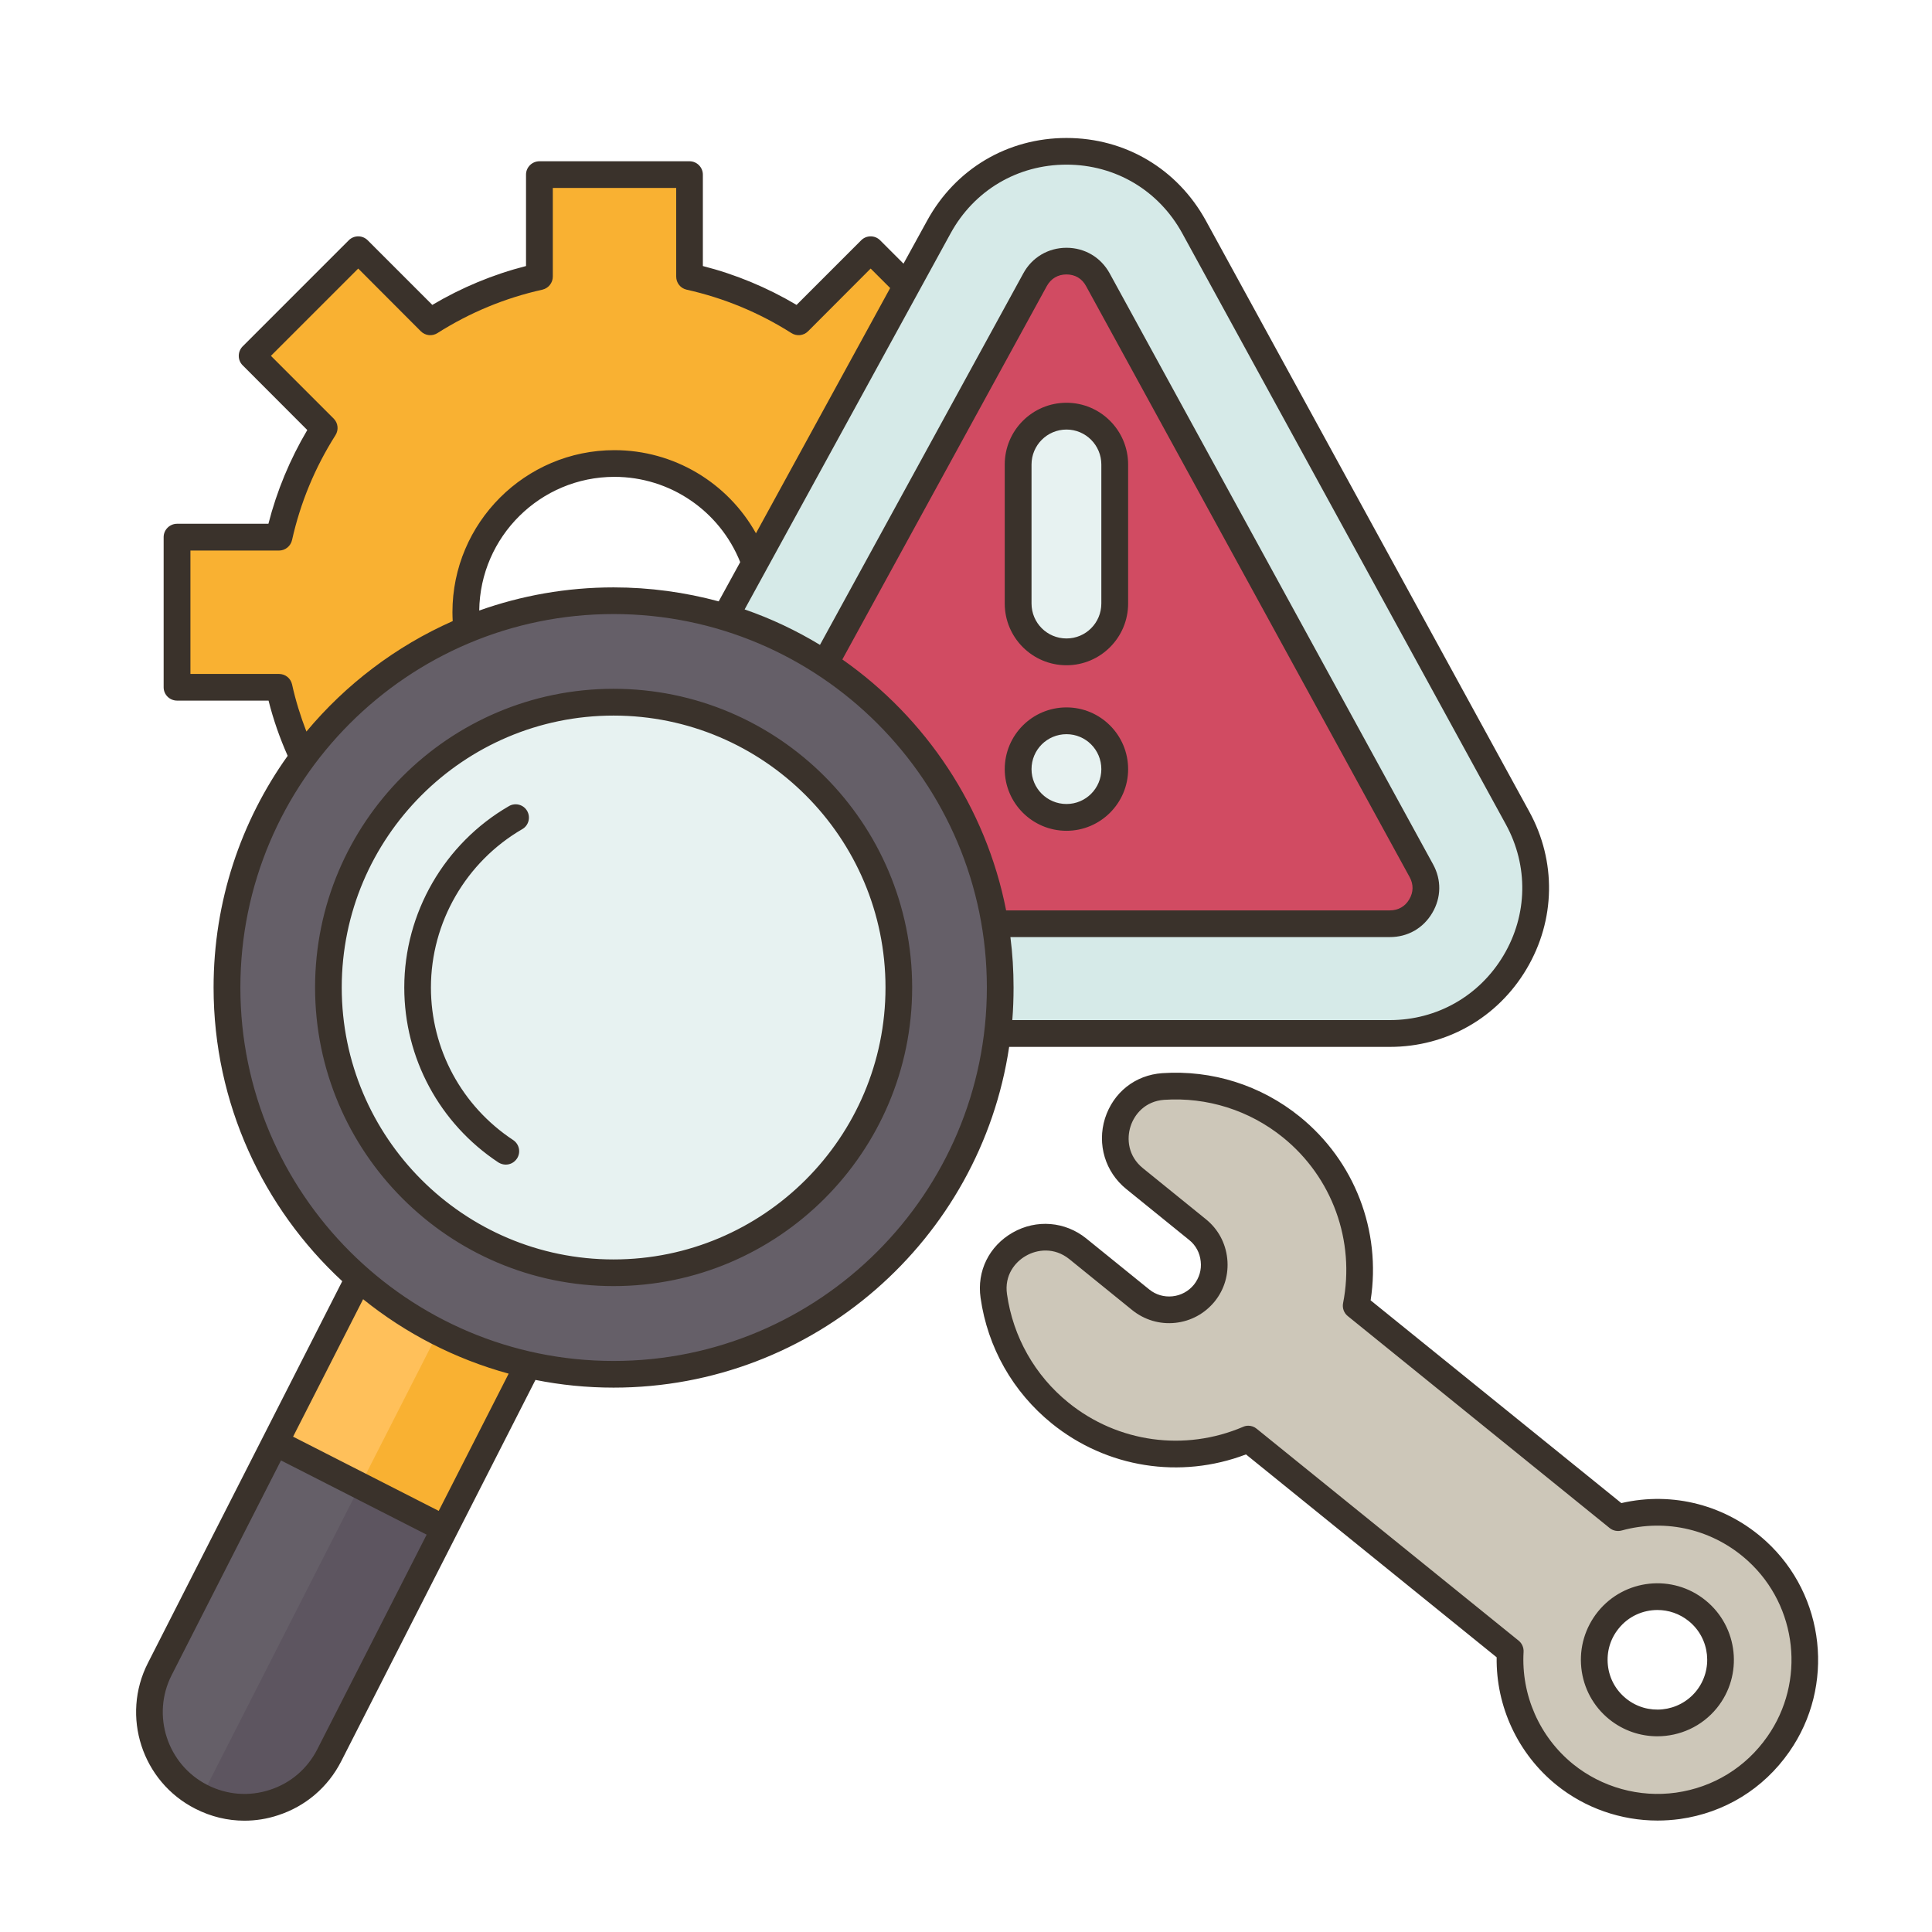
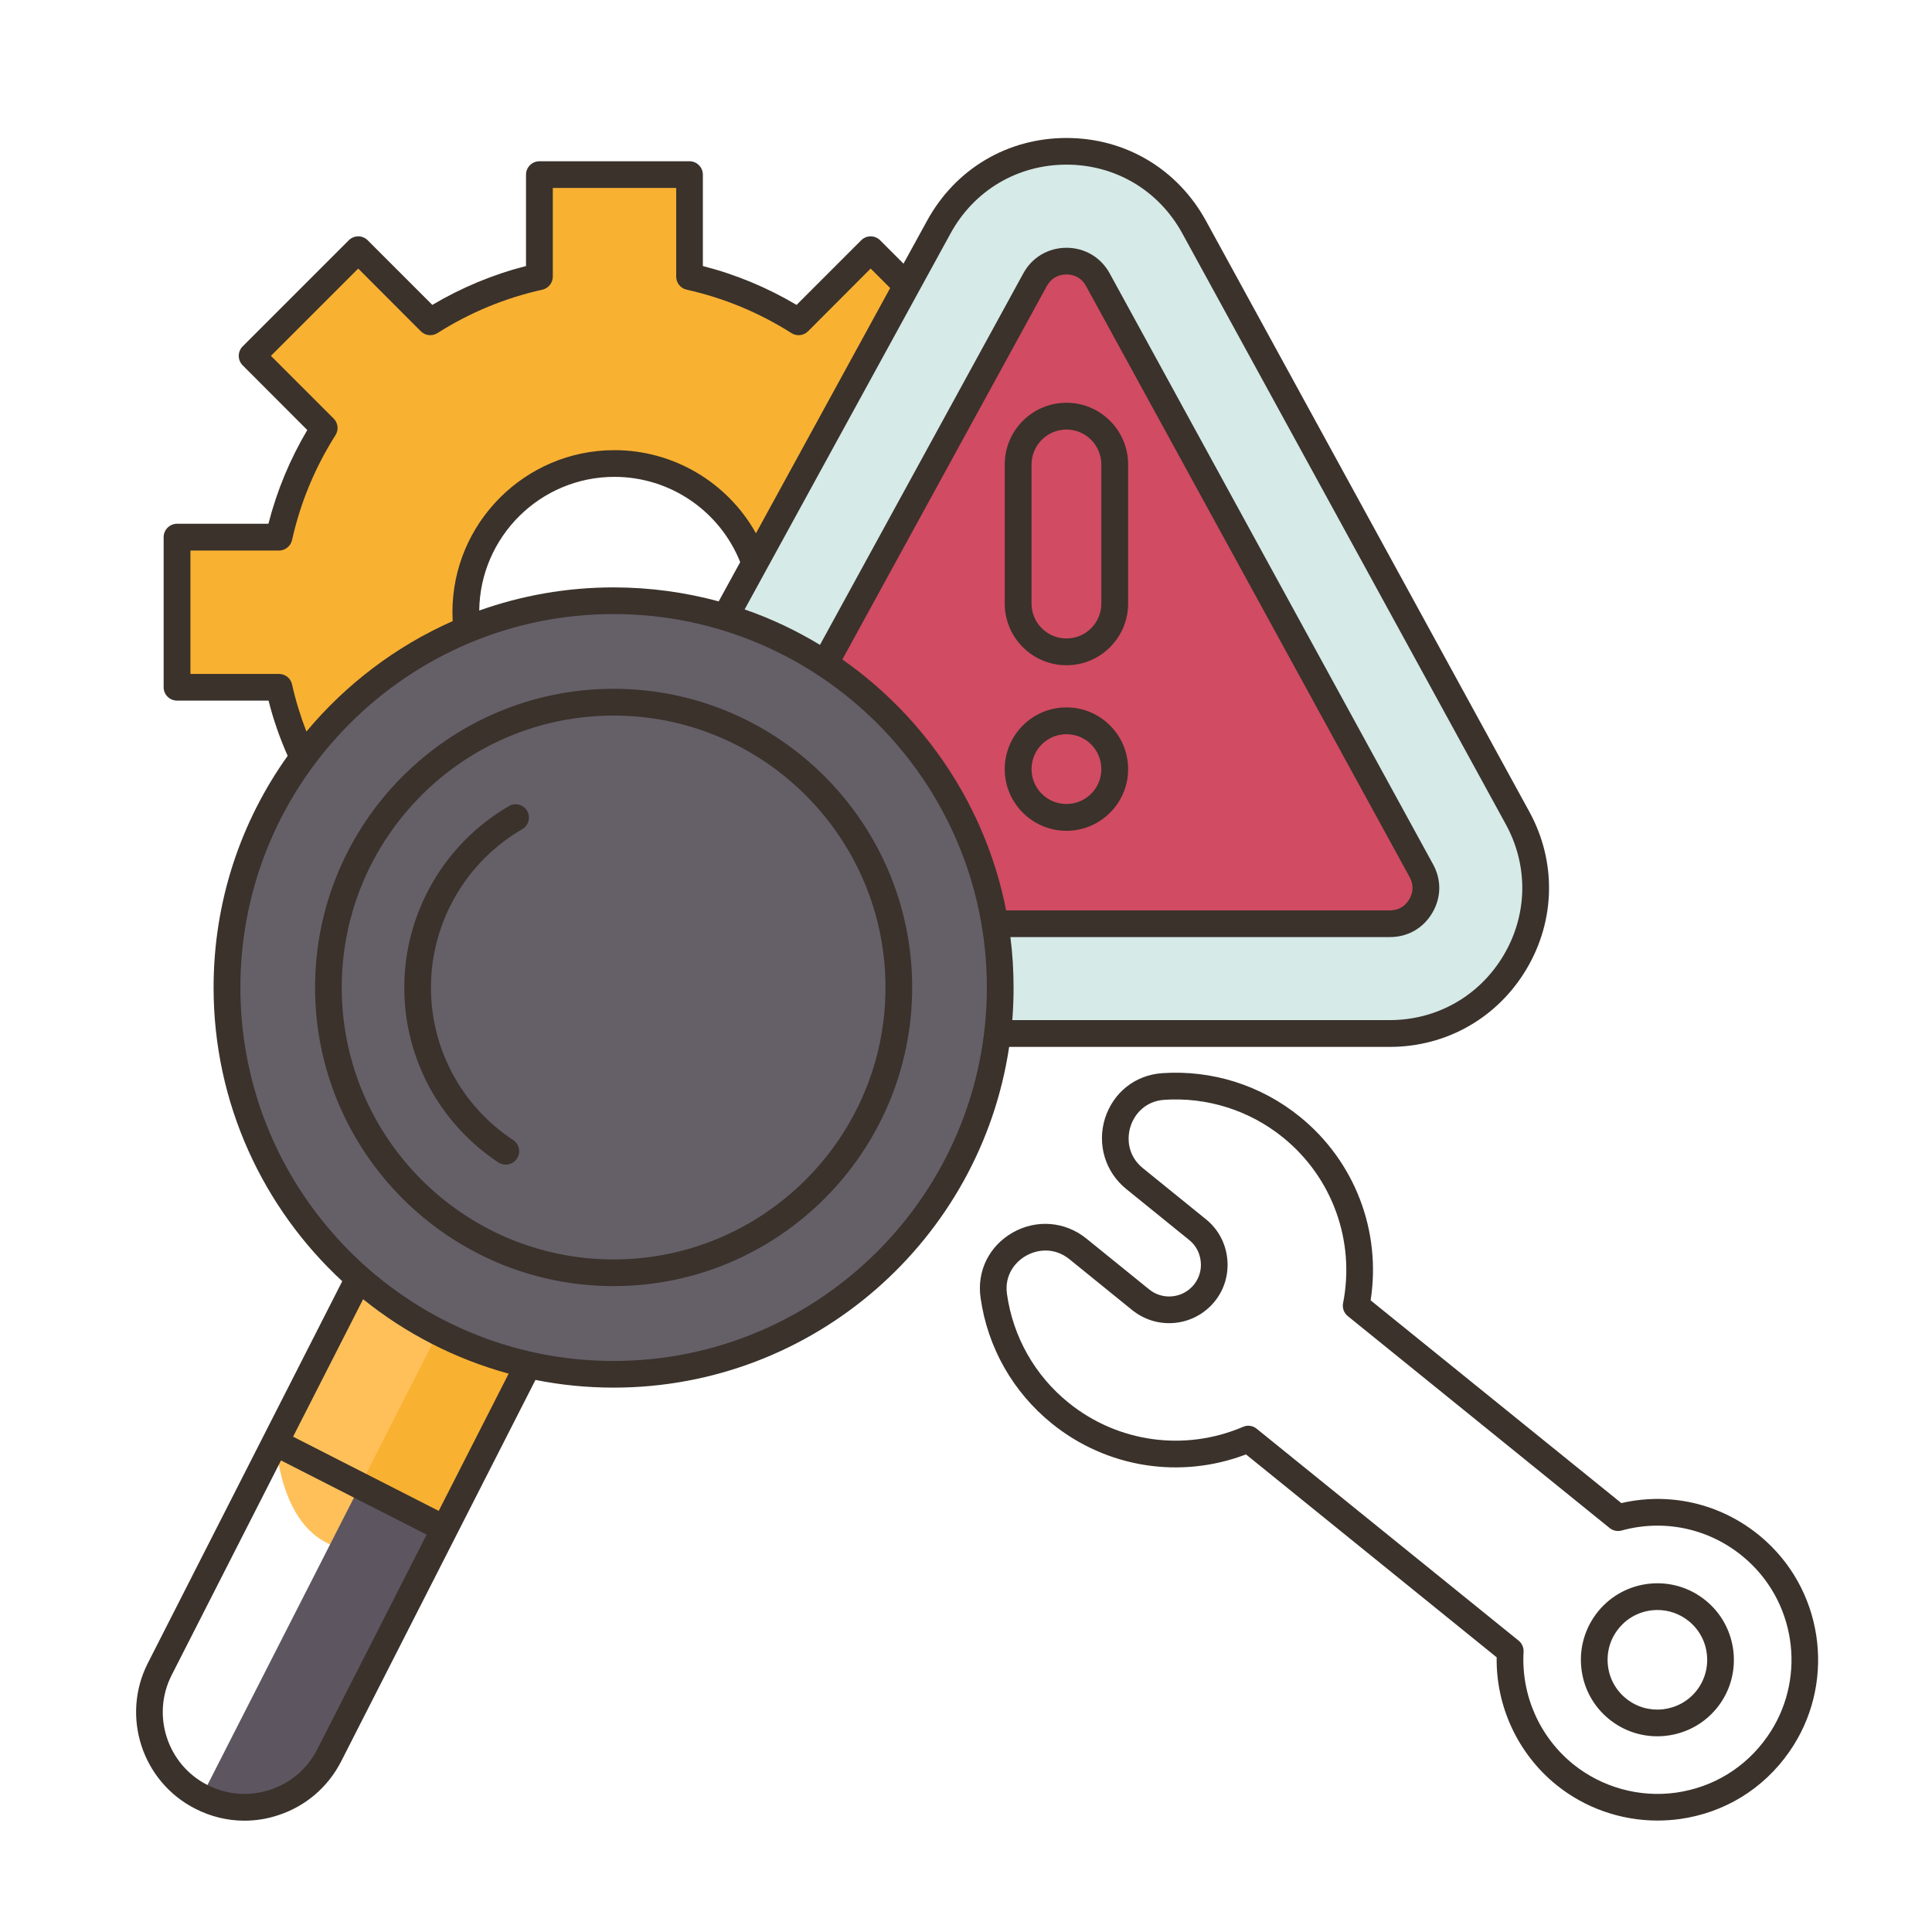
<svg xmlns="http://www.w3.org/2000/svg" width="80" viewBox="0 0 60 60" height="80" preserveAspectRatio="xMidYMid meet">
  <defs>
    <clipPath id="f8aef334d6">
      <path d="M 22 4.277 L 48 4.277 L 48 33 L 22 33 Z M 22 4.277 " />
    </clipPath>
    <clipPath id="0f3fd4152b">
      <path d="M 30 33 L 57 33 L 57 56.777 L 30 56.777 Z M 30 33 " />
    </clipPath>
    <clipPath id="2802f6de8f">
-       <path d="M 4 44 L 14 44 L 14 56.777 L 4 56.777 Z M 4 44 " />
-     </clipPath>
+       </clipPath>
    <clipPath id="76bf72866a">
      <path d="M 6 46 L 14 46 L 14 56.777 L 6 56.777 Z M 6 46 " />
    </clipPath>
    <clipPath id="10faf0ee45">
      <path d="M 4 4.277 L 57 4.277 L 57 56.777 L 4 56.777 Z M 4 4.277 " />
    </clipPath>
  </defs>
  <g id="ced6a0cd73">
    <path style=" stroke:none;fill-rule:nonzero;fill:#f9b132;fill-opacity:1;" d="M 28.156 8.871 C 28.602 13.676 26.922 16.445 23.441 17.488 C 22.812 15.688 21.098 14.395 19.082 14.395 C 16.531 14.395 14.465 16.465 14.465 19.012 C 14.465 19.195 14.477 19.375 14.496 19.551 L 14.5 19.551 C 13.887 24.355 11.66 24.441 9.406 23.52 C 9.082 22.832 8.836 22.102 8.664 21.344 L 5.5 21.344 L 5.5 16.684 L 8.664 16.684 C 8.938 15.461 9.418 14.316 10.07 13.293 L 7.828 11.051 L 11.125 7.754 L 13.363 9.996 C 14.387 9.344 15.531 8.863 16.754 8.59 L 16.754 5.422 L 21.414 5.422 L 21.414 8.59 C 22.633 8.863 23.777 9.344 24.801 9.996 L 27.039 7.754 Z M 28.156 8.871 " />
    <g clip-rule="nonzero" clip-path="url(#f8aef334d6)">
      <path style=" stroke:none;fill-rule:nonzero;fill:#d6eae8;fill-opacity:1;" d="M 47.129 25.402 L 37.082 7.051 C 36.277 5.578 34.797 4.699 33.121 4.699 C 31.441 4.699 29.961 5.578 29.156 7.051 L 28.156 8.871 L 23.441 17.488 L 22.523 19.164 L 30.977 32.094 L 43.164 32.094 C 44.777 32.094 46.23 31.266 47.055 29.879 C 47.875 28.488 47.906 26.816 47.129 25.402 Z M 47.129 25.402 " />
    </g>
    <path style=" stroke:none;fill-rule:nonzero;fill:#d14b62;fill-opacity:1;" d="M 44.141 27.039 C 44.336 27.391 44.328 27.793 44.121 28.141 C 43.918 28.488 43.566 28.688 43.164 28.688 L 30.898 28.688 C 30.34 25.309 28.371 22.406 25.617 20.605 L 32.145 8.688 C 32.344 8.32 32.699 8.109 33.121 8.109 C 33.539 8.109 33.895 8.32 34.094 8.688 Z M 44.141 27.039 " />
-     <path style=" stroke:none;fill-rule:nonzero;fill:#e7f2f1;fill-opacity:1;" d="M 34.617 23.883 C 34.617 24.082 34.582 24.273 34.504 24.457 C 34.43 24.641 34.32 24.805 34.18 24.945 C 34.039 25.086 33.879 25.195 33.691 25.27 C 33.508 25.348 33.316 25.387 33.121 25.387 C 32.922 25.387 32.73 25.348 32.547 25.27 C 32.363 25.195 32.199 25.086 32.059 24.945 C 31.918 24.805 31.809 24.641 31.734 24.457 C 31.656 24.273 31.621 24.082 31.621 23.883 C 31.621 23.688 31.656 23.496 31.734 23.309 C 31.809 23.125 31.918 22.965 32.059 22.824 C 32.199 22.684 32.363 22.574 32.547 22.5 C 32.73 22.422 32.922 22.383 33.121 22.383 C 33.316 22.383 33.508 22.422 33.691 22.5 C 33.879 22.574 34.039 22.684 34.18 22.824 C 34.32 22.965 34.43 23.125 34.504 23.309 C 34.582 23.496 34.617 23.688 34.617 23.883 Z M 34.617 23.883 " />
-     <path style=" stroke:none;fill-rule:nonzero;fill:#e7f2f1;fill-opacity:1;" d="M 34.617 14.426 L 34.617 18.742 C 34.617 19.574 33.949 20.246 33.121 20.246 C 32.293 20.246 31.621 19.574 31.621 18.742 L 31.621 14.426 C 31.621 13.598 32.293 12.926 33.121 12.926 C 33.531 12.926 33.906 13.094 34.18 13.363 C 34.449 13.637 34.617 14.012 34.617 14.426 Z M 34.617 14.426 " />
    <g clip-rule="nonzero" clip-path="url(#0f3fd4152b)">
-       <path style=" stroke:none;fill-rule:nonzero;fill:#cdc7b9;fill-opacity:1;" d="M 54.57 48.172 C 56.25 49.711 56.535 52.301 55.227 54.168 C 53.688 56.363 50.641 56.766 48.594 55.109 C 47.398 54.141 46.82 52.699 46.902 51.277 L 38.77 44.691 C 36.883 45.5 34.629 45.266 32.922 43.883 C 31.758 42.938 31.059 41.629 30.863 40.25 C 30.656 38.809 32.34 37.867 33.473 38.785 L 35.426 40.367 C 35.684 40.578 35.996 40.68 36.309 40.68 C 36.715 40.68 37.121 40.5 37.398 40.156 C 37.887 39.555 37.793 38.672 37.191 38.184 L 35.234 36.602 C 34.105 35.688 34.672 33.844 36.121 33.742 C 37.512 33.648 38.938 34.055 40.105 35 C 41.812 36.379 42.512 38.539 42.117 40.551 L 50.254 47.133 C 51.711 46.73 53.348 47.055 54.57 48.172 Z M 52.996 52.781 C 53.68 51.938 53.547 50.703 52.707 50.02 C 51.863 49.34 50.629 49.469 49.945 50.312 C 49.266 51.156 49.395 52.391 50.238 53.07 C 51.082 53.754 52.316 53.625 52.996 52.781 Z M 52.996 52.781 " />
-     </g>
+       </g>
    <path style=" stroke:none;fill-rule:nonzero;fill:#ffc05a;fill-opacity:1;" d="M 16.402 42.383 L 13.809 47.48 C 10.555 49.012 8.914 47.93 8.547 44.797 L 11.141 39.699 C 14.129 38.555 15.926 39.492 16.402 42.383 Z M 16.402 42.383 " />
    <g clip-rule="nonzero" clip-path="url(#2802f6de8f)">
      <path style=" stroke:none;fill-rule:nonzero;fill:#655f68;fill-opacity:1;" d="M 13.809 47.48 L 10.223 54.512 C 9.484 55.969 7.707 56.543 6.254 55.805 C 5.23 55.281 4.641 54.246 4.641 53.168 C 4.641 52.719 4.742 52.262 4.961 51.832 L 8.547 44.797 Z M 13.809 47.48 " />
    </g>
    <path style=" stroke:none;fill-rule:nonzero;fill:#655f68;fill-opacity:1;" d="M 31.062 30.668 C 31.062 31.152 31.035 31.625 30.977 32.094 C 30.273 38.055 25.203 42.68 19.055 42.68 C 18.145 42.68 17.254 42.578 16.402 42.383 C 14.418 41.938 12.621 40.996 11.141 39.699 C 8.633 37.5 7.051 34.27 7.051 30.668 C 7.051 27.992 7.926 25.52 9.406 23.52 C 10.699 21.773 12.457 20.387 14.5 19.551 C 15.902 18.973 17.441 18.656 19.055 18.656 C 20.262 18.656 21.426 18.832 22.523 19.164 C 23.633 19.496 24.672 19.988 25.617 20.605 C 28.371 22.406 30.34 25.309 30.898 28.688 C 31.008 29.332 31.062 29.992 31.062 30.668 Z M 31.062 30.668 " />
-     <path style=" stroke:none;fill-rule:nonzero;fill:#e7f2f1;fill-opacity:1;" d="M 19.055 21.805 C 23.949 21.805 27.914 25.773 27.914 30.668 C 27.914 35.562 23.949 39.527 19.055 39.527 C 14.164 39.527 10.199 35.562 10.199 30.668 C 10.199 25.773 14.164 21.805 19.055 21.805 Z M 19.055 21.805 " />
    <g clip-rule="nonzero" clip-path="url(#76bf72866a)">
      <path style=" stroke:none;fill-rule:nonzero;fill:#5d5560;fill-opacity:1;" d="M 13.809 47.48 L 10.223 54.512 C 9.484 55.969 7.707 56.543 6.254 55.805 L 11.18 46.141 Z M 13.809 47.48 " />
    </g>
    <path style=" stroke:none;fill-rule:nonzero;fill:#f9b132;fill-opacity:1;" d="M 16.402 42.383 L 13.809 47.48 L 11.18 46.141 L 13.609 41.375 C 14.484 41.82 15.418 42.164 16.402 42.383 Z M 16.402 42.383 " />
    <g clip-rule="nonzero" clip-path="url(#10faf0ee45)">
      <path style=" stroke:none;fill-rule:nonzero;fill:#3a322b;fill-opacity:1;" d="M 19.055 21.391 C 13.941 21.391 9.785 25.551 9.785 30.668 C 9.785 35.781 13.941 39.941 19.055 39.941 C 24.168 39.941 28.328 35.781 28.328 30.668 C 28.328 25.551 24.168 21.391 19.055 21.391 Z M 19.055 39.113 C 14.398 39.113 10.613 35.324 10.613 30.668 C 10.613 26.012 14.398 22.223 19.055 22.223 C 23.711 22.223 27.5 26.012 27.5 30.668 C 27.5 35.324 23.711 39.113 19.055 39.113 Z M 16.371 25.184 C 16.484 25.383 16.418 25.637 16.219 25.75 C 14.469 26.766 13.383 28.648 13.383 30.668 C 13.383 32.582 14.34 34.352 15.938 35.406 C 16.129 35.535 16.18 35.789 16.055 35.98 C 15.973 36.102 15.844 36.168 15.707 36.168 C 15.629 36.168 15.551 36.145 15.48 36.102 C 13.648 34.891 12.555 32.859 12.555 30.668 C 12.555 28.352 13.801 26.195 15.805 25.035 C 16.004 24.918 16.258 24.988 16.371 25.184 Z M 43.164 32.512 C 44.926 32.512 46.512 31.605 47.41 30.09 C 48.309 28.574 48.34 26.746 47.492 25.203 L 37.449 6.852 C 36.566 5.246 34.949 4.285 33.121 4.285 C 31.289 4.285 29.672 5.246 28.793 6.852 L 28.059 8.188 L 27.332 7.461 C 27.254 7.383 27.148 7.34 27.039 7.34 C 26.93 7.34 26.824 7.383 26.746 7.461 L 24.738 9.469 C 23.828 8.93 22.852 8.523 21.828 8.262 L 21.828 5.422 C 21.828 5.195 21.641 5.008 21.414 5.008 L 16.754 5.008 C 16.523 5.008 16.336 5.195 16.336 5.422 L 16.336 8.262 C 15.312 8.523 14.336 8.93 13.426 9.469 L 11.418 7.461 C 11.34 7.383 11.234 7.34 11.125 7.34 C 11.016 7.34 10.91 7.383 10.832 7.461 L 7.535 10.758 C 7.375 10.922 7.375 11.184 7.535 11.344 L 9.543 13.355 C 9.004 14.266 8.598 15.242 8.336 16.266 L 5.5 16.266 C 5.27 16.266 5.082 16.453 5.082 16.68 L 5.082 21.344 C 5.082 21.574 5.27 21.758 5.5 21.758 L 8.34 21.758 C 8.488 22.348 8.688 22.918 8.934 23.473 C 7.484 25.504 6.633 27.988 6.633 30.668 C 6.633 34.27 8.176 37.52 10.629 39.789 L 4.594 51.645 C 3.75 53.297 4.41 55.332 6.066 56.172 C 6.547 56.418 7.066 56.543 7.59 56.543 C 7.941 56.543 8.293 56.488 8.633 56.375 C 9.488 56.098 10.184 55.504 10.594 54.703 L 16.629 42.855 C 17.414 43.012 18.227 43.094 19.055 43.094 C 25.281 43.094 30.449 38.492 31.34 32.512 Z M 29.52 7.25 C 30.25 5.914 31.598 5.113 33.121 5.113 C 34.641 5.113 35.988 5.914 36.719 7.25 L 46.766 25.602 C 47.469 26.887 47.445 28.406 46.695 29.668 C 45.949 30.926 44.629 31.68 43.164 31.68 L 31.438 31.68 C 31.465 31.348 31.477 31.008 31.477 30.668 C 31.477 30.137 31.445 29.613 31.379 29.102 L 43.164 29.102 C 43.719 29.102 44.199 28.828 44.48 28.352 C 44.762 27.875 44.77 27.324 44.504 26.84 L 34.461 8.488 C 34.188 7.992 33.688 7.695 33.121 7.695 C 32.555 7.695 32.051 7.992 31.781 8.488 L 25.465 20.027 C 24.73 19.582 23.949 19.211 23.125 18.926 Z M 26.16 20.48 L 32.508 8.887 C 32.637 8.652 32.852 8.523 33.121 8.523 C 33.387 8.523 33.605 8.652 33.73 8.887 L 43.777 27.238 C 43.902 27.465 43.898 27.707 43.766 27.93 C 43.637 28.152 43.422 28.273 43.164 28.273 L 31.246 28.273 C 30.617 25.062 28.746 22.293 26.16 20.48 Z M 14.883 18.961 C 14.91 16.668 16.781 14.809 19.082 14.809 C 20.809 14.809 22.352 15.867 22.988 17.457 L 22.32 18.676 C 21.277 18.395 20.184 18.242 19.055 18.242 C 17.594 18.242 16.188 18.496 14.883 18.961 Z M 9.07 21.254 C 9.027 21.062 8.859 20.93 8.664 20.93 L 5.914 20.93 L 5.914 17.098 L 8.664 17.098 C 8.859 17.098 9.027 16.961 9.07 16.77 C 9.328 15.613 9.781 14.52 10.418 13.516 C 10.523 13.352 10.5 13.137 10.363 13 L 8.414 11.051 L 11.125 8.34 L 13.07 10.289 C 13.207 10.426 13.422 10.449 13.586 10.344 C 14.59 9.707 15.684 9.254 16.844 8.996 C 17.031 8.953 17.168 8.785 17.168 8.59 L 17.168 5.836 L 21 5.836 L 21 8.59 C 21 8.785 21.133 8.953 21.324 8.996 C 22.48 9.254 23.574 9.707 24.578 10.344 C 24.742 10.449 24.957 10.426 25.094 10.289 L 27.039 8.34 L 27.645 8.945 L 23.477 16.562 C 22.598 14.988 20.926 13.98 19.082 13.98 C 16.309 13.98 14.051 16.238 14.051 19.012 C 14.051 19.105 14.055 19.199 14.059 19.289 C 12.293 20.07 10.738 21.254 9.516 22.719 C 9.332 22.242 9.18 21.754 9.07 21.254 Z M 9.855 54.324 C 9.547 54.93 9.023 55.379 8.379 55.586 C 7.734 55.797 7.047 55.742 6.441 55.434 C 5.195 54.801 4.695 53.266 5.332 52.02 L 8.727 45.355 L 13.25 47.66 Z M 13.625 46.922 L 9.102 44.617 L 11.277 40.348 C 12.59 41.406 14.125 42.203 15.797 42.66 Z M 19.055 42.266 C 12.664 42.266 7.465 37.062 7.465 30.668 C 7.465 24.273 12.664 19.07 19.055 19.07 C 25.449 19.07 30.648 24.273 30.648 30.668 C 30.648 37.062 25.449 42.266 19.055 42.266 Z M 33.121 21.969 C 32.062 21.969 31.203 22.828 31.203 23.887 C 31.203 24.941 32.062 25.801 33.121 25.801 C 34.176 25.801 35.035 24.941 35.035 23.887 C 35.035 22.828 34.176 21.969 33.121 21.969 Z M 33.121 24.969 C 32.52 24.969 32.035 24.484 32.035 23.887 C 32.035 23.285 32.52 22.801 33.121 22.801 C 33.719 22.801 34.203 23.285 34.203 23.887 C 34.203 24.484 33.719 24.969 33.121 24.969 Z M 33.121 12.508 C 32.062 12.508 31.203 13.367 31.203 14.426 L 31.203 18.742 C 31.203 19.801 32.062 20.66 33.121 20.66 C 34.176 20.66 35.035 19.801 35.035 18.742 L 35.035 14.426 C 35.035 13.367 34.176 12.508 33.121 12.508 Z M 34.203 18.742 C 34.203 19.344 33.719 19.828 33.121 19.828 C 32.52 19.828 32.035 19.344 32.035 18.742 L 32.035 14.426 C 32.035 13.828 32.52 13.34 33.121 13.34 C 33.719 13.34 34.203 13.828 34.203 14.426 Z M 52.965 49.699 C 51.949 48.875 50.449 49.031 49.625 50.051 C 49.227 50.547 49.043 51.164 49.109 51.797 C 49.176 52.43 49.484 52.996 49.977 53.395 C 50.418 53.75 50.945 53.922 51.469 53.922 C 52.164 53.922 52.852 53.621 53.32 53.043 C 54.145 52.023 53.984 50.523 52.965 49.699 Z M 52.676 52.52 C 52.137 53.184 51.16 53.285 50.5 52.75 C 50.176 52.488 49.977 52.121 49.934 51.711 C 49.891 51.297 50.008 50.895 50.27 50.574 C 50.574 50.195 51.023 50 51.473 50 C 51.816 50 52.16 50.113 52.445 50.344 C 53.109 50.879 53.211 51.855 52.676 52.52 Z M 54.848 47.867 C 53.625 46.746 51.957 46.309 50.352 46.68 L 42.566 40.383 C 42.902 38.223 42.07 36.059 40.367 34.68 C 39.16 33.703 37.645 33.223 36.094 33.328 C 35.254 33.387 34.574 33.926 34.316 34.734 C 34.066 35.539 34.324 36.398 34.977 36.926 L 36.93 38.508 C 37.137 38.672 37.262 38.91 37.289 39.172 C 37.32 39.434 37.242 39.691 37.078 39.898 C 36.91 40.102 36.676 40.23 36.414 40.258 C 36.148 40.285 35.895 40.211 35.688 40.043 L 33.734 38.461 C 33.082 37.934 32.188 37.859 31.453 38.277 C 30.719 38.695 30.332 39.473 30.453 40.309 C 30.672 41.848 31.457 43.23 32.664 44.207 C 34.367 45.586 36.656 45.945 38.695 45.168 L 46.48 51.469 C 46.457 52.996 47.141 54.465 48.332 55.43 C 49.223 56.152 50.34 56.539 51.477 56.539 C 51.707 56.539 51.938 56.523 52.168 56.492 C 53.555 56.297 54.762 55.559 55.566 54.406 C 56.996 52.363 56.688 49.551 54.848 47.867 Z M 54.887 53.93 C 54.215 54.891 53.207 55.508 52.051 55.672 C 50.914 55.832 49.746 55.508 48.852 54.785 C 47.812 53.941 47.238 52.641 47.316 51.301 C 47.324 51.168 47.266 51.035 47.164 50.953 L 39.027 44.371 C 38.953 44.309 38.859 44.277 38.766 44.277 C 38.711 44.277 38.656 44.289 38.605 44.312 C 36.793 45.086 34.715 44.801 33.184 43.562 C 32.141 42.719 31.461 41.52 31.273 40.191 C 31.188 39.605 31.523 39.191 31.863 39 C 32.207 38.801 32.742 38.727 33.211 39.105 L 35.164 40.688 C 35.543 40.992 36.016 41.133 36.5 41.082 C 36.98 41.031 37.414 40.797 37.723 40.418 C 38.027 40.043 38.164 39.566 38.113 39.086 C 38.062 38.602 37.828 38.168 37.449 37.863 L 35.496 36.281 C 35.027 35.902 34.988 35.363 35.109 34.984 C 35.227 34.609 35.562 34.199 36.152 34.156 C 37.488 34.066 38.801 34.48 39.844 35.324 C 41.375 36.562 42.09 38.535 41.711 40.469 C 41.68 40.621 41.738 40.777 41.855 40.871 L 49.992 47.457 C 50.094 47.539 50.234 47.566 50.363 47.531 C 51.754 47.148 53.223 47.504 54.289 48.48 C 55.824 49.883 56.082 52.227 54.887 53.93 Z M 54.887 53.93 " />
    </g>
  </g>
</svg>